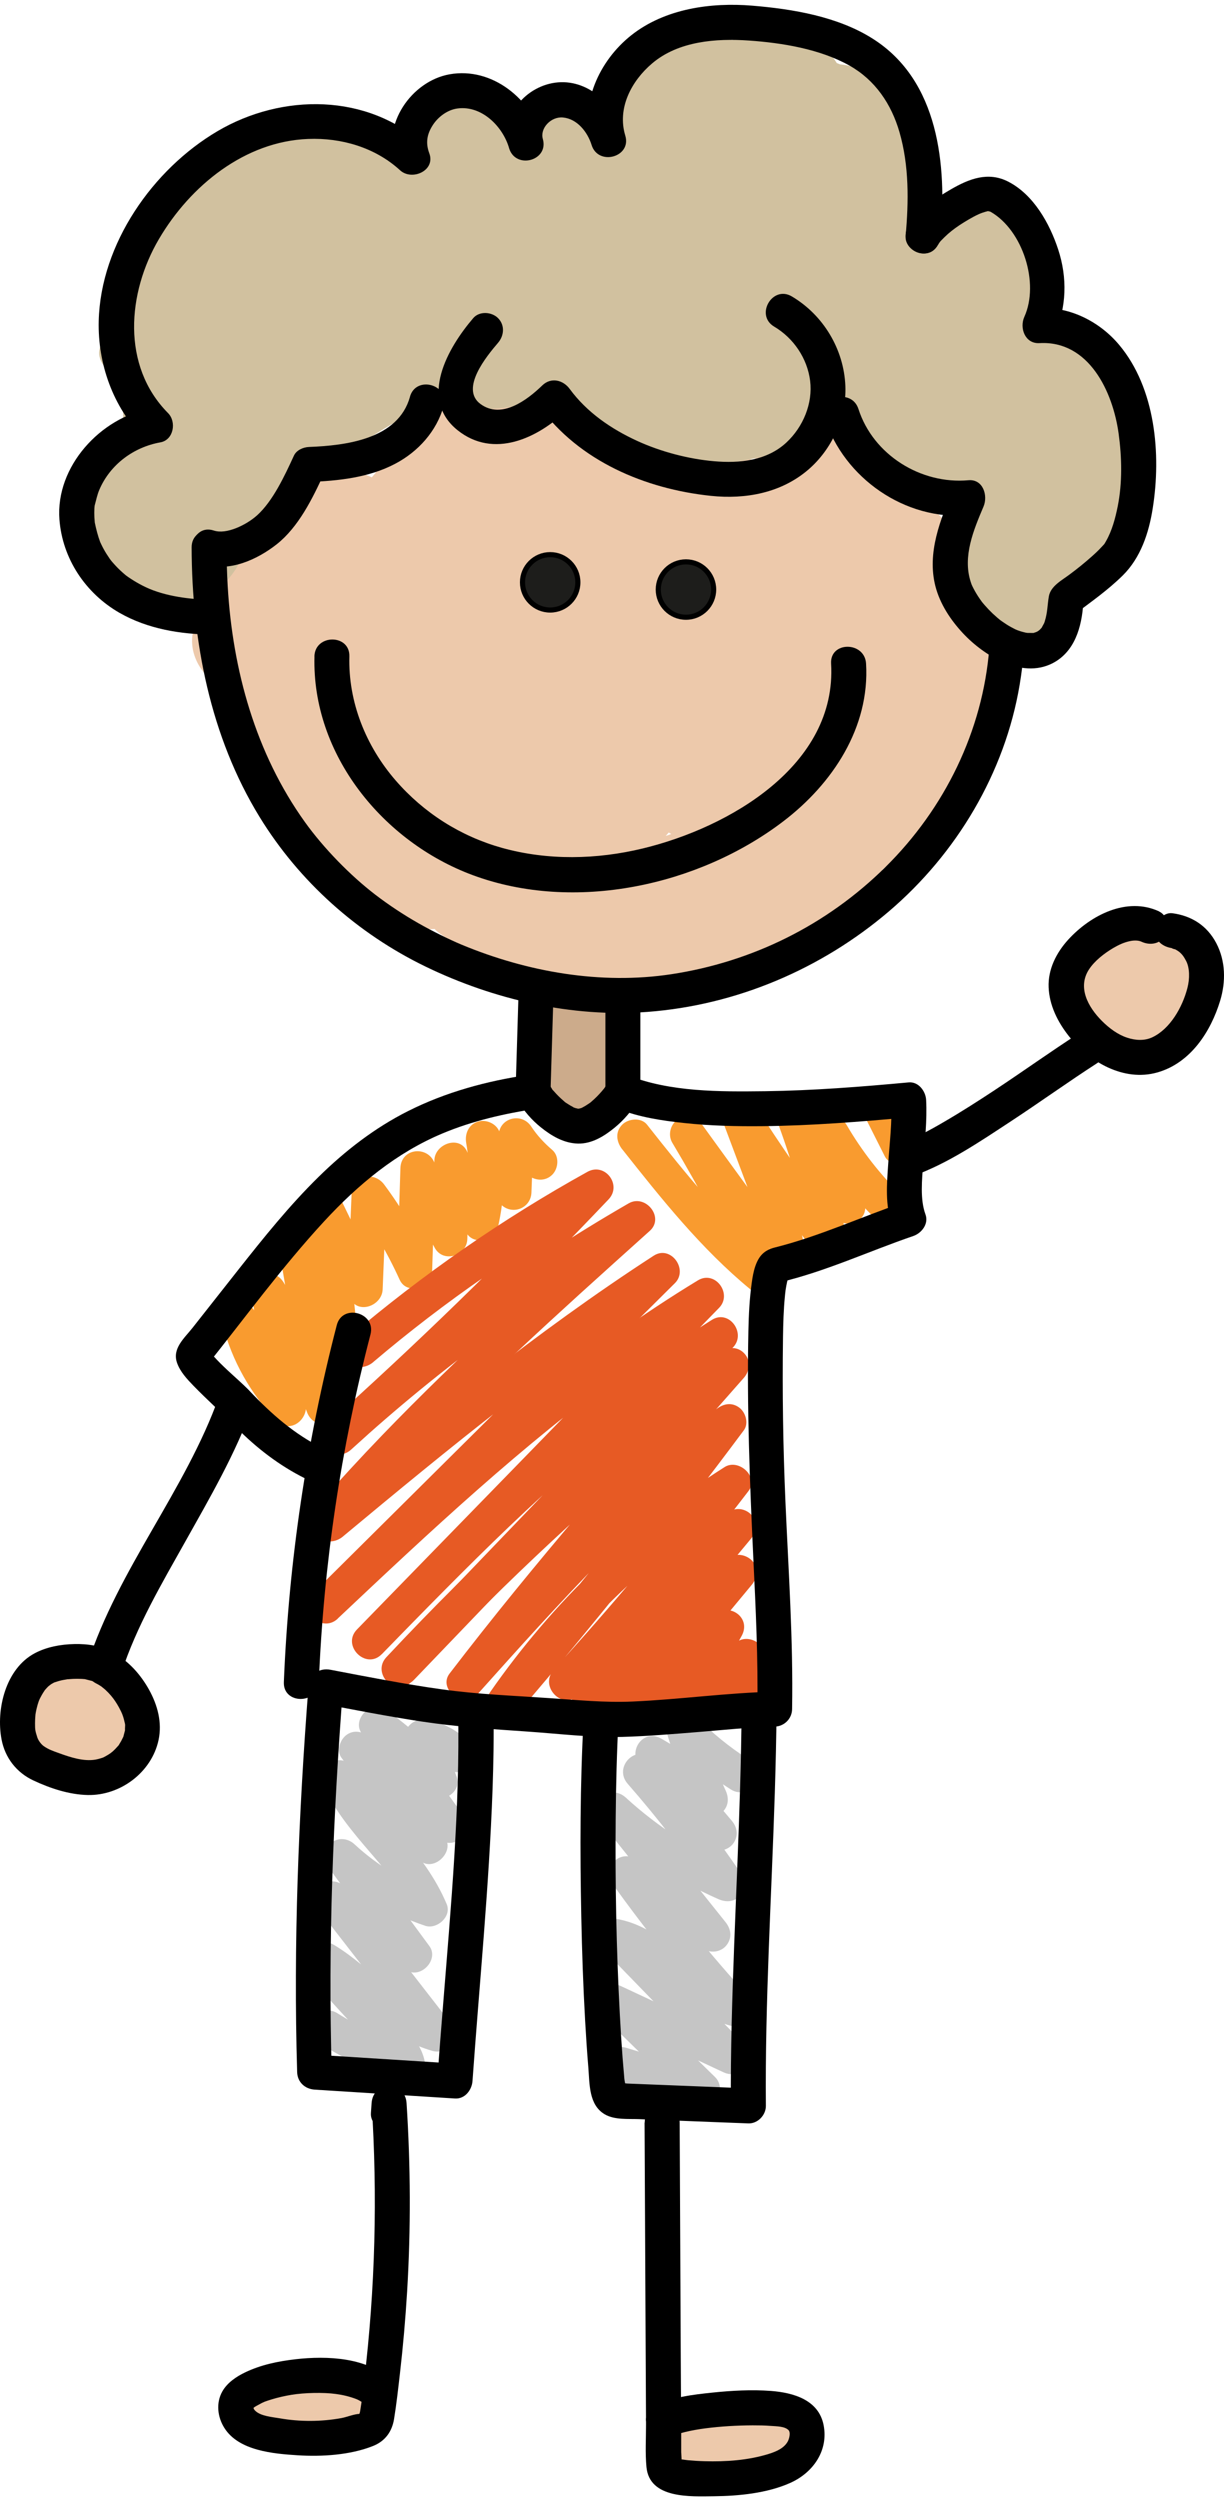
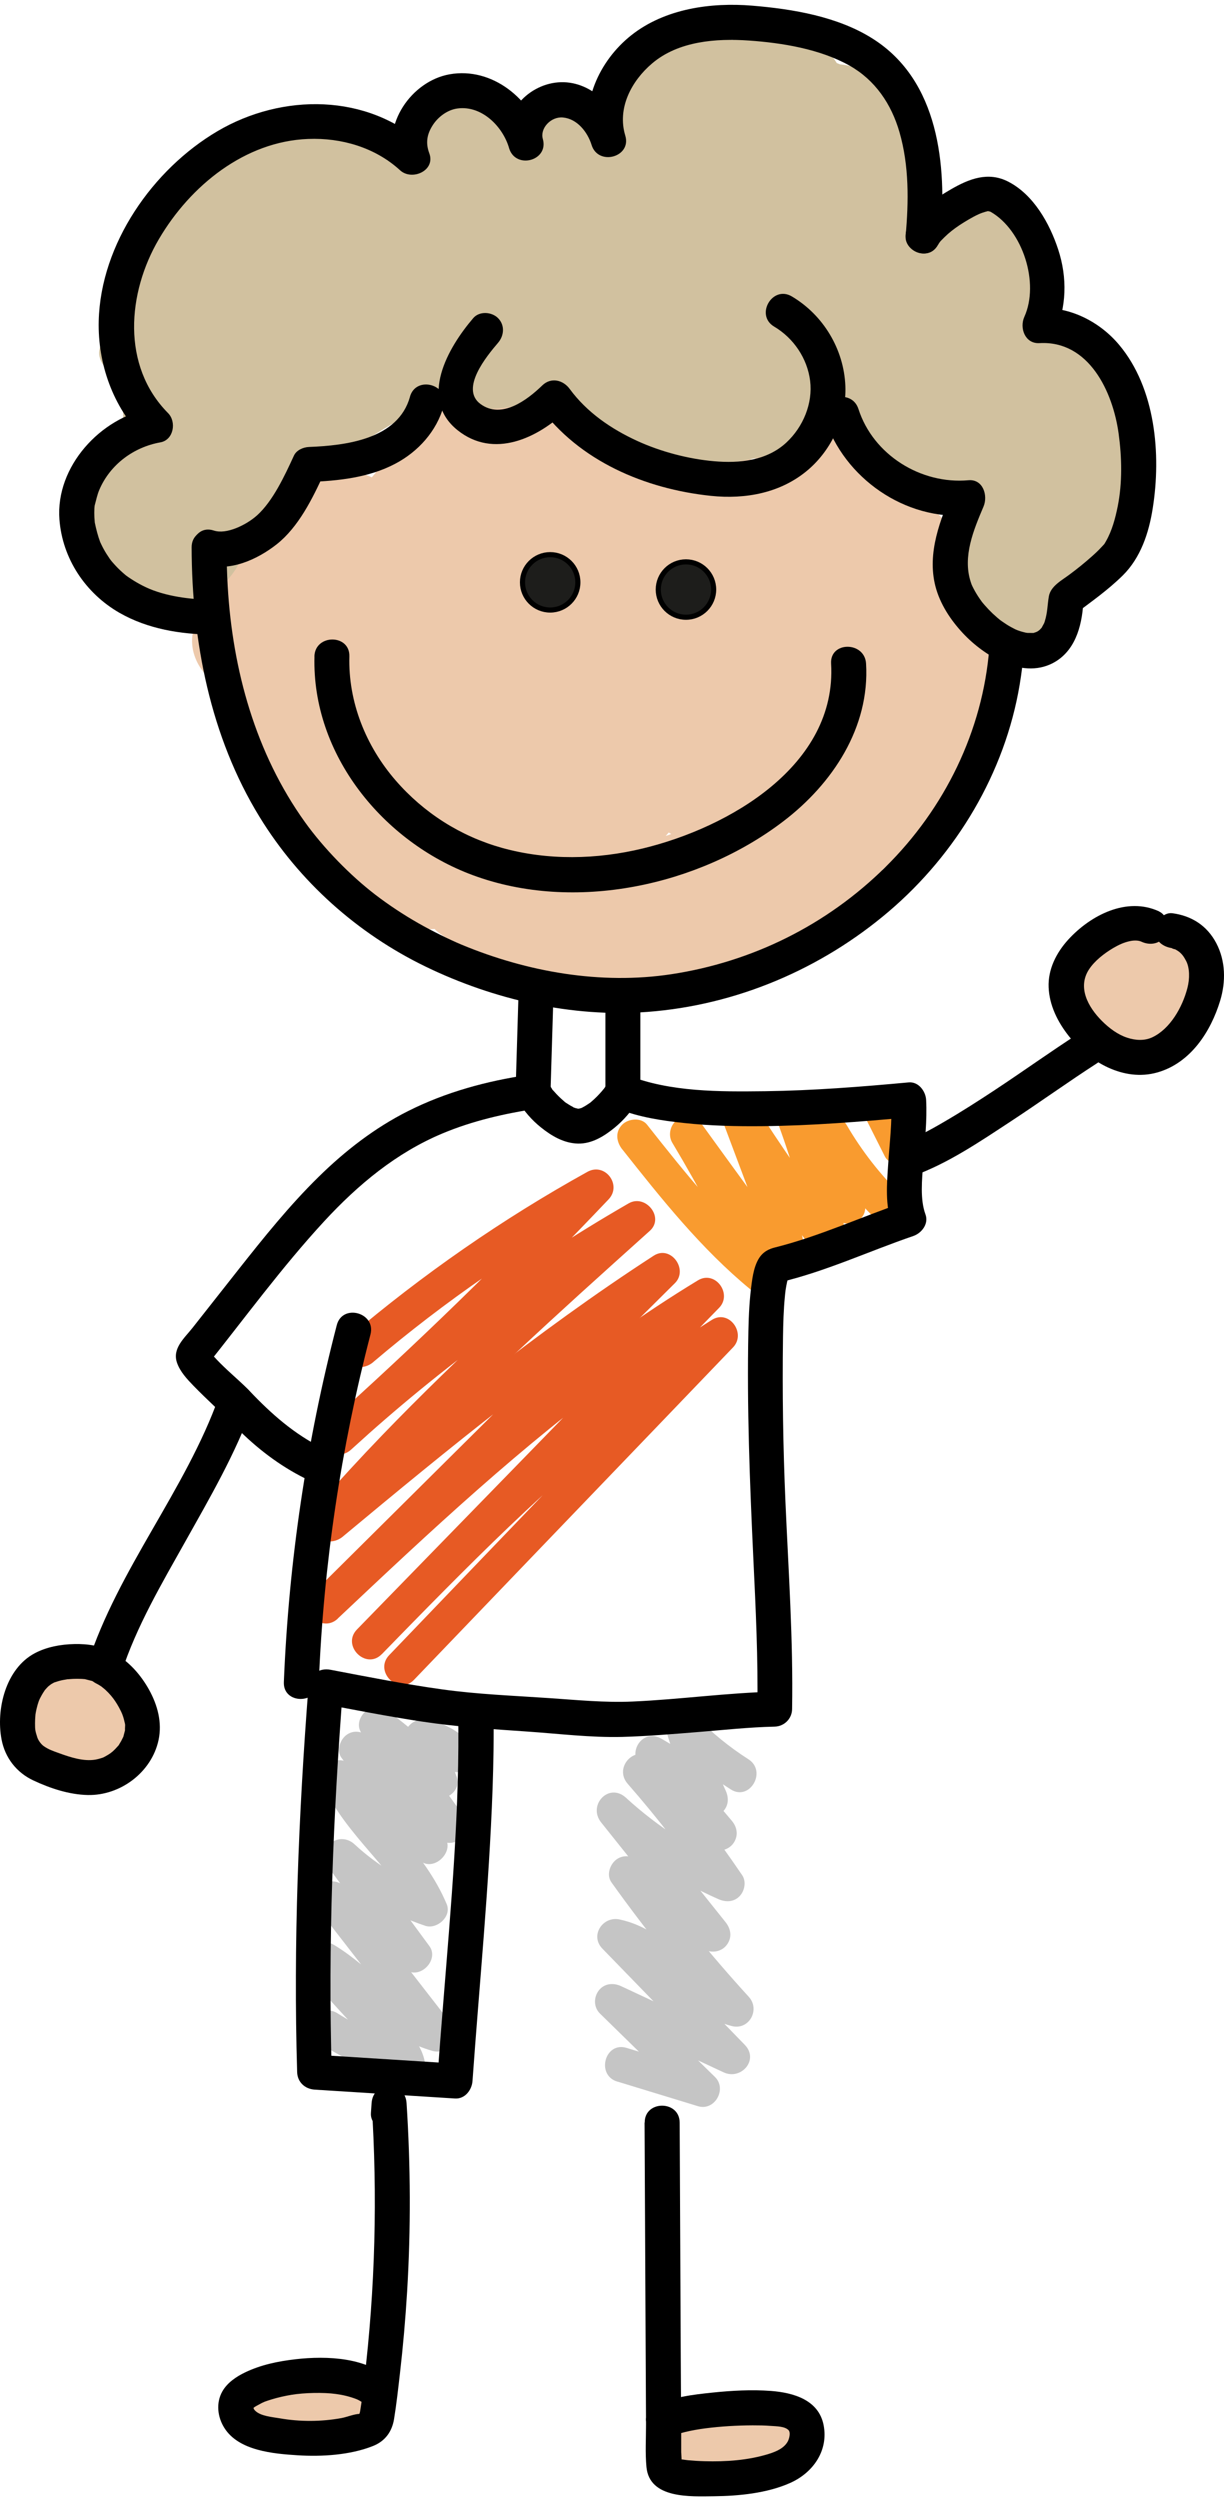
<svg xmlns="http://www.w3.org/2000/svg" width="239" height="488" viewBox="0 0 239 488" fill="none">
  <path d="M61.856 385.608C69.651 390.317 75.399 397.839 84.478 400.378C85.938 400.788 87.577 400.105 88.327 398.808C89.16 397.388 88.737 395.887 87.795 394.672C80.942 385.854 74.102 377.035 67.249 368.217L62.416 373.049C67.672 377.895 73.105 382.605 80 384.925C82.675 385.826 85.624 382.318 83.85 379.915C79.139 373.513 74.43 367.097 69.719 360.695L64.354 364.831C69.747 369.841 76.054 373.595 83.03 375.943C85.31 376.707 88.232 374.141 87.235 371.739C85.051 366.538 81.747 362.224 78.102 357.951C74.716 353.979 71.317 350.088 69.105 345.324L64.436 349.993C70.347 354.443 76.259 358.907 82.184 363.357C84.86 365.377 88.86 361.364 86.853 358.688C82.102 352.368 77.337 346.034 72.587 339.714L67.221 343.85C73.242 348.832 79.262 353.801 85.283 358.784C86.594 359.862 88.355 360.176 89.761 359.057C90.99 358.074 91.645 356.054 90.635 354.648C85.925 348.068 81.215 341.488 76.505 334.909L71.836 339.577C76.095 342.662 79.972 346.239 83.467 350.157C85.665 352.627 90.362 350.034 89.174 346.839C88.082 343.904 86.99 340.97 85.884 338.048L81.679 342.253C83.713 342.69 85.419 343.522 86.921 344.969C90.075 348.027 94.908 343.208 91.754 340.137C89.447 337.912 86.648 336.342 83.495 335.659C81.174 335.154 78.32 337.256 79.29 339.864C80.382 342.799 81.474 345.734 82.58 348.655L88.287 345.338C84.382 340.97 80.013 337.12 75.276 333.694C72.546 331.728 68.655 335.632 70.607 338.362C75.317 344.942 80.027 351.522 84.737 358.101L90.102 353.965C84.082 348.983 78.061 344.014 72.04 339.031C70.73 337.953 68.969 337.639 67.562 338.758C66.361 339.714 65.651 341.789 66.689 343.167C71.44 349.488 76.204 355.822 80.955 362.142L85.624 357.473C79.713 353.023 73.802 348.559 67.876 344.109C66.689 343.208 64.723 343.659 63.74 344.642C62.607 345.775 62.566 347.385 63.208 348.778C65.433 353.556 68.846 357.624 72.259 361.596C75.399 365.268 78.757 369.049 80.655 373.568L84.86 369.363C79.03 367.398 73.706 364.19 69.187 359.999C67.945 358.852 66.061 358.661 64.709 359.726C63.494 360.695 62.812 362.743 63.836 364.135C68.546 370.537 73.255 376.953 77.965 383.355L81.815 378.346C76.109 376.434 71.59 372.23 67.249 368.23C65.897 366.988 63.767 366.892 62.416 368.23C60.982 369.664 61.282 371.602 62.416 373.063C69.269 381.881 76.109 390.7 82.962 399.518L86.28 393.812C78.006 391.491 72.45 384.038 65.296 379.724C61.528 377.445 58.088 383.355 61.856 385.621V385.608Z" fill="#C5C5C5" />
  <path d="M62.307 398.836C67.495 402.071 73.037 404.705 78.785 406.78C80.751 407.49 83.304 405.606 83.099 403.49C82.662 398.931 79.263 395.942 76.164 392.938C72.628 389.512 69.392 385.703 66.047 382.086C64.832 380.775 62.43 380.762 61.215 382.086C59.931 383.492 59.918 385.512 61.215 386.918C64.409 390.358 67.508 393.921 70.826 397.266C72.013 398.467 73.297 399.586 74.457 400.829C74.771 401.17 75.072 401.525 75.372 401.88C75.085 401.525 75.208 401.661 75.413 401.948C75.536 402.125 75.659 402.316 75.781 402.494C75.877 402.644 75.959 402.794 76.041 402.944C76.082 403.013 76.328 403.695 76.191 403.217C76.055 402.74 76.232 403.395 76.259 403.49C76.328 403.723 76.382 404.446 76.3 403.504L80.614 400.214C79.304 399.736 77.993 399.245 76.71 398.699C77.229 398.917 76.341 398.535 76.246 398.494C75.932 398.358 75.604 398.208 75.29 398.071C74.607 397.757 73.925 397.429 73.242 397.102C70.676 395.846 68.191 394.467 65.775 392.952C64.259 392.01 61.952 392.583 61.105 394.181C60.259 395.778 60.709 397.839 62.334 398.849L62.307 398.836Z" fill="#C5C5C5" />
  <path d="M120.56 406.357C125.802 407.954 131.045 409.565 136.287 411.162C139.564 412.159 142.008 407.804 139.605 405.456C133.748 399.723 127.891 393.989 122.021 388.256L117.884 393.621C125.693 397.266 133.489 400.91 141.298 404.555C144.683 406.139 148.274 402.125 145.434 399.19C137.789 391.314 130.13 383.437 122.485 375.561L119.167 381.267C123.577 382.168 126.936 385.144 130.28 387.956C134.076 391.15 138.007 394.276 142.895 395.518C146.267 396.378 148.492 392.31 146.212 389.812C138.745 381.635 131.755 373.035 125.325 364.012L119.959 368.148C125.352 372.899 131.222 377.076 137.502 380.543C138.977 381.362 140.888 381.035 141.912 379.67C143.004 378.209 142.745 376.557 141.639 375.192C135.168 367.097 128.71 359.016 122.239 350.921L117.406 355.753C124.178 361.937 131.864 367.029 140.246 370.728C141.653 371.356 143.223 371.356 144.383 370.196C145.407 369.172 145.762 367.302 144.915 366.06C139.564 358.156 133.707 350.58 127.413 343.399L122.58 348.232C127.536 352.941 132.956 357.146 138.745 360.777C140.178 361.678 142.171 361.214 143.154 359.903C144.219 358.47 144.014 356.75 142.881 355.426C138.513 350.266 134.158 345.106 129.789 339.932L125.652 345.297C129.652 347.549 133.202 350.334 136.342 353.678C137.489 354.907 139.536 354.962 140.82 353.951C142.226 352.832 142.431 351.139 141.694 349.542C139.769 345.365 138.171 341.065 136.847 336.669L131.14 339.987C134.608 343.536 138.499 346.662 142.69 349.324C146.403 351.685 149.83 345.788 146.13 343.427C142.431 341.065 139.045 338.308 135.96 335.154C133.611 332.752 129.27 335.195 130.253 338.471C131.755 343.44 133.625 348.273 135.796 352.969L141.161 348.832C137.652 345.092 133.557 341.898 129.079 339.386C125.57 337.407 122.499 341.857 124.942 344.751C129.311 349.911 133.666 355.071 138.035 360.244L142.171 354.88C136.861 351.549 131.946 347.727 127.4 343.399C124.191 340.342 119.7 344.942 122.567 348.232C128.478 354.989 133.966 362.087 139.004 369.513L143.673 364.845C135.809 361.377 128.56 356.736 122.212 350.935C118.894 347.904 114.69 352.382 117.379 355.767C123.85 363.862 130.308 371.943 136.779 380.038L140.915 374.673C135.127 371.465 129.721 367.712 124.751 363.343C123.482 362.224 121.652 361.978 120.273 363.07C119.045 364.053 118.389 366.073 119.4 367.479C126.171 376.967 133.502 386.045 141.352 394.658L144.67 388.952C140.328 387.846 136.984 384.748 133.625 381.936C129.857 378.782 125.857 375.711 120.942 374.701C117.679 374.032 115.14 377.854 117.625 380.407C125.27 388.283 132.929 396.16 140.574 404.036L144.711 398.672C136.902 395.027 129.106 391.382 121.297 387.737C119.754 387.014 117.966 387.178 116.888 388.611C115.891 389.949 115.918 391.873 117.161 393.088C123.017 398.822 128.874 404.555 134.745 410.288L138.062 404.582C132.82 402.985 127.577 401.375 122.335 399.777C118.13 398.494 116.328 405.074 120.519 406.357H120.56Z" fill="#C5C5C5" />
-   <path d="M43.481 258.614C45.311 265.671 48.942 272.101 53.993 277.356C56.533 280.005 60.246 277.179 59.7 274.039C58.376 266.422 57.051 258.805 55.741 251.174L49.502 253.809C53.72 260.689 57.215 267.965 59.905 275.568C61.379 279.745 67.222 278.066 66.485 273.753C64.546 262.409 62.608 251.078 60.669 239.735L54.089 241.55C56.601 249.659 59.837 257.535 63.741 265.084C65.229 267.978 70.458 266.763 70.103 263.364C69.174 254.396 68.233 245.427 67.304 236.458L60.942 238.178C63.413 243.27 65.884 248.376 68.355 253.467C69.925 256.689 74.581 254.887 74.717 251.747C74.977 245.495 75.236 239.23 75.482 232.977L69.12 234.697C72.615 239.407 75.591 244.458 78.021 249.795C79.509 253.058 84.287 251.188 84.383 248.075C84.588 241.4 84.806 234.725 85.011 228.049L78.308 228.95C80.11 234.001 82.294 238.902 84.888 243.598C86.567 246.642 91.154 245.168 91.25 241.878C91.387 236.745 91.523 231.626 91.66 226.493L85.298 228.213C87.195 232.295 89.079 236.377 90.977 240.472C92.219 243.147 96.588 242.383 97.216 239.653C98.609 233.578 98.704 227.449 97.626 221.32L91.045 223.135C92.015 227.776 94.458 232.036 97.94 235.243C100.138 237.264 103.646 235.83 103.769 232.827C103.906 229.101 104.056 225.36 104.192 221.634L97.83 223.354C99.291 225.565 100.984 227.585 103.005 229.319C104.397 230.52 106.459 230.698 107.837 229.319C109.066 228.09 109.244 225.702 107.837 224.487C106.254 223.135 104.875 221.647 103.728 219.914C101.871 217.088 97.503 218.18 97.366 221.634C97.23 225.36 97.08 229.101 96.943 232.827L102.773 230.411C100.069 227.927 98.376 224.896 97.626 221.32C97.243 219.518 95.127 218.467 93.421 218.931C91.51 219.463 90.718 221.306 91.032 223.135C91.892 228.009 91.728 233.018 90.622 237.837L96.861 237.018C94.963 232.937 93.079 228.855 91.182 224.76C89.68 221.524 84.902 223.34 84.82 226.48C84.683 231.612 84.547 236.731 84.41 241.864L90.772 240.144C88.465 235.967 86.486 231.64 84.888 227.135C83.618 223.572 78.308 224.063 78.185 228.036C77.98 234.711 77.762 241.386 77.557 248.062L83.919 246.342C81.489 241.004 78.513 235.953 75.018 231.244C73.052 228.596 68.806 229.374 68.656 232.964C68.396 239.216 68.137 245.482 67.891 251.734L74.253 250.014C71.782 244.922 69.311 239.817 66.84 234.725C65.407 231.763 60.137 233.1 60.478 236.445C61.407 245.413 62.349 254.382 63.277 263.351L69.639 261.631C66.007 254.6 63.017 247.297 60.669 239.735C59.345 235.476 53.352 237.277 54.089 241.55C56.028 252.894 57.966 264.224 59.905 275.568L66.485 273.753C63.605 265.589 59.905 257.74 55.386 250.355C53.27 246.901 48.505 249.277 49.147 252.99C50.471 260.607 51.795 268.224 53.106 275.855L58.813 272.538C54.567 268.115 51.604 262.75 50.062 256.812C48.956 252.566 42.375 254.368 43.481 258.627V258.614Z" fill="#F99B2F" />
  <path d="M121.503 224.364C129.162 234.042 136.902 243.775 146.473 251.665C149.503 254.164 153.476 251.119 151.838 247.529C147.469 237.96 142.582 228.65 137.175 219.641L131.278 223.081C137.244 231.339 143.251 239.557 149.299 247.761C150.418 249.29 152.193 249.945 153.968 248.99C159.661 245.905 155.729 238.451 154.118 234.151C151.811 228.009 149.503 221.852 147.196 215.709L140.957 218.344C146.664 227.271 152.698 235.981 159.074 244.444C161.367 247.502 166.091 245.782 165.313 241.81C163.729 233.674 161.504 225.688 158.65 217.907L152.411 220.542C155.797 226.111 159.196 231.681 162.582 237.25C164.261 240.008 169.135 239.025 168.944 235.53C168.657 230.343 167.62 225.265 165.668 220.446L159.428 223.081C162.664 228.636 166.637 233.742 171.238 238.233C174.378 241.305 179.21 236.486 176.07 233.401C171.866 229.292 168.289 224.705 165.326 219.627C164.48 218.166 162.596 217.552 161.067 218.235C159.661 218.849 158.446 220.664 159.087 222.262C160.807 226.521 161.872 230.944 162.118 235.53L168.48 233.81C165.094 228.241 161.695 222.671 158.309 217.102C156.37 213.935 150.691 215.969 152.07 219.736C154.923 227.517 157.149 235.503 158.732 243.639L164.971 241.004C158.596 232.541 152.561 223.831 146.855 214.904C145.94 213.484 144.179 212.815 142.595 213.511C141.162 214.139 140.015 215.928 140.616 217.538C142.527 222.63 144.438 227.722 146.35 232.8C147.305 235.339 148.261 237.892 149.217 240.431C149.544 241.291 149.94 242.165 150.104 243.093C150.104 243.161 150.227 243.652 150.172 243.557C150.432 244.048 149.804 243.502 150.527 243.106L155.196 244.335C149.148 236.144 143.141 227.913 137.175 219.654C136.097 218.166 134.199 217.429 132.506 218.426C130.923 219.354 130.336 221.511 131.278 223.094C136.684 232.117 141.585 241.414 145.94 250.983L151.305 246.847C141.735 238.957 133.995 229.237 126.336 219.545C125.189 218.098 122.704 218.344 121.503 219.545C120.069 220.978 120.356 222.917 121.503 224.377V224.364Z" fill="#F99B2F" />
  <path d="M168.903 218.057C170.2 220.623 171.483 223.19 172.78 225.756C173.149 226.493 174.05 227.108 174.814 227.326C175.634 227.544 176.726 227.449 177.449 226.985C178.173 226.521 178.814 225.811 179.019 224.951C179.224 224.022 179.101 223.176 178.678 222.316C177.381 219.75 176.098 217.183 174.801 214.617C174.432 213.88 173.531 213.266 172.767 213.047C171.947 212.829 170.855 212.924 170.132 213.388C169.408 213.853 168.766 214.562 168.562 215.422C168.357 216.351 168.48 217.197 168.903 218.057Z" fill="#F99B2F" />
-   <path d="M80.247 328.274C95.865 311.633 112.452 295.921 129.941 281.274C134.965 277.07 140.057 272.947 145.217 268.92L140.385 264.088C122.364 284.537 104.37 305.04 87.783 326.704C85.435 329.775 90.582 333.707 93.148 330.84C109.271 312.835 125.531 294.747 144.685 279.868L139.32 275.732C125.586 294.16 111.196 312.111 96.234 329.571L101.599 333.707C113.094 317.176 127.906 303.033 144.903 292.249L140.234 287.581C130.091 300.836 119.347 313.627 108.097 325.967L112.93 330.799C122.923 319.81 133.081 308.658 145.914 300.918L141.777 295.553C131.429 308.016 121.067 320.479 110.718 332.929C109.544 334.348 109.326 336.369 110.718 337.761C111.961 339.003 114.323 339.154 115.551 337.761C124.63 327.359 134.855 317.967 146.091 309.913L141.955 304.549C134.282 313.79 126.623 323.032 118.951 332.287C116.138 335.673 120.384 339.945 123.784 337.12C130.623 331.414 137.463 325.708 144.303 320.015L138.937 315.879C135.77 321.721 131.866 327.018 127.142 331.687C124.452 334.348 127.975 339.222 131.279 337.051C136.698 333.475 142.118 329.885 147.525 326.308L142.856 321.64C141.217 325.38 138.951 328.588 135.934 331.345C134.692 332.478 134.664 334.553 135.661 335.823C136.794 337.242 138.473 337.42 140.071 336.696C143.825 335.004 147.402 332.956 150.774 330.581C152.276 329.516 152.985 327.605 152.003 325.912C151.129 324.424 148.849 323.619 147.333 324.684C143.961 327.059 140.398 329.107 136.63 330.799L140.767 336.164C144.166 333.065 146.91 329.284 148.753 325.08C149.368 323.66 149.381 322.104 148.221 320.943C147.197 319.92 145.34 319.578 144.084 320.411C138.664 323.987 133.244 327.578 127.838 331.154L131.975 336.519C137.081 331.455 141.422 325.639 144.835 319.319C146.746 315.783 142.391 312.739 139.47 315.183C132.63 320.889 125.79 326.595 118.951 332.287L123.784 337.12C131.456 327.878 139.115 318.636 146.787 309.381C147.866 308.071 148.18 306.31 147.06 304.904C146.078 303.675 144.057 303.02 142.651 304.03C130.937 312.412 120.207 322.09 110.732 332.942L115.565 337.775C125.913 325.312 136.275 312.848 146.624 300.399C147.702 299.088 148.016 297.327 146.897 295.921C145.859 294.625 143.975 294.147 142.487 295.048C129.149 303.088 118.514 314.568 108.124 325.994C105.176 329.243 109.981 334.075 112.957 330.827C124.603 318.063 135.661 304.781 146.159 291.062C148.275 288.291 144.221 284.659 141.49 286.393C123.47 297.819 107.92 312.78 95.728 330.294C93.53 333.448 98.568 337.379 101.094 334.43C116.439 316.534 131.156 298.119 145.245 279.213C146.241 277.861 145.6 275.732 144.371 274.803C142.897 273.698 141.272 273.998 139.893 275.076C120.739 289.956 104.479 308.043 88.356 326.049L93.722 330.185C109.954 308.999 127.62 288.973 145.258 268.961C146.473 267.582 146.624 265.494 145.258 264.128C143.825 262.695 141.886 262.995 140.426 264.128C122.446 278.175 105.312 293.3 89.134 309.395C84.493 314.009 79.933 318.718 75.455 323.496C72.451 326.69 77.271 331.536 80.288 328.328L80.247 328.274Z" fill="#E75A24" />
  <path d="M65.939 315.975C83.932 299.007 102.035 282.011 122.131 267.514C127.838 263.392 133.695 259.487 139.715 255.829L135.579 250.464C118.513 267.978 101.462 285.492 84.397 303.006C79.496 308.03 74.608 313.067 69.707 318.091C66.635 321.244 71.454 326.063 74.54 322.923C90.895 306.187 107.319 289.274 125.954 275.036C131.278 270.968 136.766 267.132 142.446 263.555L138.309 258.191C122.186 274.995 106.063 291.799 89.926 308.59C85.284 313.422 80.642 318.254 76.001 323.1C72.956 326.267 77.775 331.1 80.833 327.933C96.957 311.129 113.08 294.324 129.217 277.534C133.858 272.701 138.5 267.869 143.142 263.023C145.763 260.293 142.377 255.542 139.005 257.658C118.704 270.422 100.929 286.68 84.014 303.58C79.209 308.385 74.458 313.245 69.707 318.104L74.54 322.937C91.605 305.423 108.656 287.909 125.722 270.394C130.623 265.371 135.51 260.334 140.411 255.31C143.074 252.58 139.647 247.898 136.275 249.945C114.677 263.064 95.318 279.472 76.765 296.536C71.509 301.368 66.308 306.255 61.12 311.156C57.911 314.173 62.744 318.992 65.953 315.988L65.939 315.975Z" fill="#E75A24" />
  <path d="M66.976 299.935C87.645 282.735 108.492 265.671 131.087 251.024L126.95 245.659C109.885 262.614 92.806 279.568 75.741 296.509C70.908 301.3 66.075 306.105 61.242 310.897C58.116 313.995 62.949 318.828 66.075 315.729C83.14 298.775 100.219 281.82 117.284 264.88C122.117 260.088 126.95 255.283 131.783 250.492C134.472 247.816 130.964 242.984 127.646 245.127C104.574 260.074 83.263 277.534 62.157 295.103C60.737 296.277 60.942 298.706 62.157 299.935C63.563 301.341 65.556 301.123 66.99 299.935H66.976Z" fill="#E75A24" />
  <path d="M72.874 265.903C86.881 254 102.062 243.557 118.144 234.656L114.008 229.292C97.912 246.26 81.133 262.572 63.7 278.175L68.532 283.008C86.157 266.886 105.502 252.757 126.199 240.813L122.062 235.448C105.898 249.973 89.721 264.511 74.635 280.168C70.348 284.619 66.157 289.164 62.075 293.806C60.86 295.184 60.71 297.273 62.075 298.638C63.317 299.88 65.679 300.03 66.908 298.638C81.256 282.298 97.038 267.309 113.12 252.689C117.694 248.539 122.295 244.403 126.882 240.281C129.803 237.66 126.049 233.018 122.745 234.916C101.571 247.133 81.734 261.671 63.7 278.175C60.45 281.151 65.269 285.929 68.532 283.008C85.953 267.405 102.731 251.092 118.841 234.124C121.503 231.312 118.131 226.862 114.704 228.759C98.117 237.946 82.499 248.799 68.055 261.071C66.648 262.258 66.826 264.675 68.055 265.903C69.447 267.296 71.468 267.104 72.887 265.903H72.874Z" fill="#E75A24" />
-   <path d="M104.875 197.99C104.875 203.123 104.875 208.27 104.875 213.402C104.875 222.18 118.527 222.207 118.527 213.402C118.527 208.27 118.527 203.123 118.527 197.99C118.527 189.213 104.875 189.186 104.875 197.99Z" fill="#CCAB8B" />
  <path d="M16.669 103.663C21.638 108.113 27.167 110.993 33.747 112.181C37.802 112.918 40.505 108.523 37.734 105.342C33.925 100.946 31.399 96.21 29.788 90.64L23.768 95.268C30.362 99.213 36.942 103.158 43.536 107.117C46.976 109.178 51.359 105.001 49.133 101.52C41.788 89.998 34.457 78.463 27.112 66.942L20.682 71.911C32.054 81.057 43.413 90.203 54.785 99.349C58.239 102.12 63.673 98.694 61.215 94.38C52.628 79.269 44.055 64.171 35.468 49.059L29.037 54.028C40.655 65.85 52.287 77.672 63.905 89.48C67.673 93.316 72.97 87.691 69.694 83.692C59.318 70.996 49.011 58.001 44.642 41.906L37.802 45.892C49.707 56.786 61.011 68.266 71.714 80.334C74.881 83.91 80.315 79.351 78.144 75.365C71.168 62.56 64.096 49.469 62.199 34.794L55.209 37.688C67.4 52.213 79.578 66.737 91.769 81.275C94.431 84.442 99.783 81.057 98.609 77.29C93.394 60.567 88.192 43.845 82.977 27.123L76.137 31.109C87.796 44.951 98.172 59.707 107.305 75.324C109.64 79.31 116.056 76.689 114.787 72.17C110.295 56.131 105.79 40.077 101.298 24.038L93.817 27.191C106.759 47.23 119.701 67.27 132.644 87.309C135.033 91.009 141.804 88.729 140.125 84.156C132.93 64.471 125.736 44.8 118.555 25.116L111.073 28.269C123.661 48.227 136.248 68.184 148.835 88.142C151.224 91.923 157.805 89.562 156.316 84.989C149.258 63.27 142.214 41.538 135.156 19.819L127.674 22.973C141.285 44.76 154.897 66.546 168.508 88.333C170.856 92.101 177.641 89.712 175.989 85.18C167.921 62.942 159.852 40.691 151.784 18.454L144.303 21.608C165.259 49.182 178.924 81.043 192.317 112.727C194.106 116.973 201.355 113.942 199.799 109.574C190.392 83.077 180.986 56.581 171.593 30.099L164.112 33.252C179.58 59.38 193.355 86.436 205.355 114.324C207.321 118.87 213.587 115.389 212.836 111.171C208.768 88.115 199.976 66.478 191.034 44.964L183.553 48.118C194.693 63.652 204.154 80.279 211.58 97.902C213.56 102.598 221.192 100.864 219.485 95.718C216.099 85.562 212.727 75.392 209.341 65.236L203.321 69.863C206.829 72.334 209.055 75.556 210.297 79.637C211.84 84.661 219.744 82.518 218.202 77.453C216.29 71.201 212.795 66.533 207.457 62.779C204.55 60.745 200.358 64.13 201.437 67.406C204.823 77.562 208.195 87.732 211.58 97.889L219.485 95.704C211.758 77.399 202.215 60.117 190.624 43.968C188.153 40.528 181.218 42.493 183.143 47.121C192.085 68.635 200.891 90.271 204.945 113.328L212.427 110.174C200.427 82.286 186.652 55.23 171.184 29.102C168.89 25.239 162.105 27.764 163.702 32.255C173.109 58.752 182.515 85.248 191.908 111.731L199.389 108.577C185.996 76.88 172.33 45.019 151.374 17.458C148.835 14.127 142.159 15.833 143.893 20.611C151.961 42.848 160.03 65.099 168.098 87.337L175.58 84.183C161.968 62.396 148.357 40.61 134.746 18.823C132.371 15.014 125.777 17.403 127.265 21.976C134.323 43.695 141.367 65.427 148.426 87.145L155.907 83.992C143.32 64.034 130.732 44.077 118.145 24.119C115.783 20.379 108.998 22.727 110.664 27.273C117.858 46.957 125.053 66.628 132.234 86.313L139.715 83.159C126.773 63.12 113.831 43.08 100.889 23.041C98.431 19.232 92.11 21.58 93.407 26.194C97.899 42.234 102.404 58.288 106.896 74.327L114.377 71.174C104.875 54.957 94.022 39.668 81.926 25.307C79.264 22.14 73.912 25.525 75.086 29.293C80.301 46.015 85.503 62.738 90.718 79.46L97.558 75.474C85.366 60.949 73.189 46.425 60.997 31.887C58.84 29.32 53.557 31.286 54.007 34.781C56.11 51.025 63.318 65.263 71.072 79.474L77.503 74.505C66.799 62.437 55.495 50.957 43.591 40.064C40.628 37.361 35.645 39.982 36.751 44.05C41.502 61.536 52.628 75.665 63.919 89.452L69.707 83.664C58.089 71.843 46.458 60.021 34.84 48.213C31.563 44.882 26.116 49.128 28.409 53.182C36.997 68.293 45.57 83.391 54.157 98.503L60.587 93.534C49.215 84.388 37.857 75.242 26.484 66.096C23.126 63.393 17.351 66.819 20.054 71.065C27.399 82.586 34.73 94.121 42.075 105.642L47.673 100.045C41.079 96.1 34.498 92.155 27.904 88.197C24.86 86.367 20.887 89.398 21.884 92.824C23.89 99.759 27.208 105.697 31.932 111.144L35.918 104.305C30.717 103.363 26.416 101.438 22.457 97.889C18.498 94.339 12.723 100.155 16.669 103.677V103.663Z" fill="#D1C19F" />
  <path d="M53.392 111.089L50.566 113.942L57.801 110.939L61.528 113.86L62.566 121.75C61.692 124.958 59.59 125.177 63.945 122.965C65.774 122.037 67.603 121.109 69.419 120.18C73.078 118.324 76.723 116.481 80.382 114.625C92.15 108.659 81.802 91.063 70.047 96.947C59.139 102.407 49.269 109.601 40.613 118.201C31.179 127.566 45.296 141.367 55.098 132.685C63.057 125.627 69.665 117.246 74.73 107.895C81.037 96.251 64.218 86.531 57.05 97.561C50.265 107.99 44.012 119.361 45.187 132.22C46.129 142.554 58.224 145.871 64.272 137.394C71.167 127.716 75.822 116.686 77.938 105.001C78.853 99.923 76.969 95.008 72.013 92.92C67.726 91.118 61.337 92.456 59.221 97.111C55.357 105.615 51.494 114.119 47.617 122.624C45.487 127.32 45.951 132.507 50.252 135.838C54.006 138.746 60.368 138.937 63.699 135.033C73.119 123.989 82.539 112.945 91.959 101.902C98.935 93.725 89.57 78.463 79.549 85.821C78.716 86.436 77.883 87.05 77.037 87.664C66.661 95.281 76.054 112.604 87.372 105.342C94.02 101.083 99.222 95.95 103.795 89.534L85.078 81.644C84.368 83.815 83.358 85.357 82.02 87.214C78.839 91.596 81.187 98.79 85.692 101.219C94.171 105.792 104.382 105.929 112.314 100.045C122.635 92.387 113.666 75.569 101.98 82.368C96.846 85.357 92.205 89.002 88.136 93.329C79.126 102.926 93.31 117.218 102.621 107.813C104.546 105.861 106.471 103.922 108.396 101.97L95.986 103.567C103.113 108.714 111.877 111.089 120.628 110.311C129.871 109.492 133.612 99.895 127.864 92.838C125.529 89.971 122.43 88.142 118.772 87.596C108.614 86.067 101.911 96.496 108.806 104.714C114.253 111.185 122.84 112.918 130.895 113.601C139.837 114.365 147.018 111.731 152.438 104.564L133.721 102.12C135.263 107.867 140.26 112.058 146.376 112.058C149.325 112.058 152.151 111.075 154.595 109.505C159.196 106.557 156.493 108.277 155.605 107.362C164.861 116.877 178.8 102.653 170.09 92.879L171.469 95.404L151.359 98.121C154.103 107.103 156.493 122.924 169.462 121.163C175.182 120.385 179.333 116.14 179.729 110.406C180.084 105.26 177.367 101.574 174.732 97.397L163.168 112.44C169.462 113.478 170.131 116.863 170.35 122.501C170.65 129.995 175.66 135.142 182.145 138.186L177.435 126.624C175.797 134.227 172.739 141.23 167.428 147.004C161.721 153.216 154.24 157.406 148.315 163.399C140.26 171.549 150.636 185.664 160.725 179.48C162.909 178.142 165.093 176.804 167.278 175.453L154.868 159.372C148.888 164.15 141.284 171.235 133.257 170.484C123.782 169.61 116.792 170.852 112.915 180.585L125.516 173.432C118.048 170.347 109.488 171.494 102.157 168.395C98.648 166.921 96.218 163.822 92.764 162.184C87.699 159.782 83.262 160.491 78.334 162.771H88.669C76.982 154.84 68.778 143.128 64.887 129.613L45.146 135.06C47.589 143.441 51.043 151.468 55.494 158.99C59.112 165.119 66.525 165.187 71.576 161.065C88.86 146.95 98.744 126.078 100.014 103.936C100.546 94.722 88.641 90.913 82.539 96.701C72.191 106.516 63.03 117.368 54.866 129.067C48.013 138.896 62.77 149.189 70.948 141.476C82.375 130.692 94.157 120.317 106.294 110.325L90.211 97.916C84.368 108.441 77.843 118.501 70.593 128.112C63.344 137.722 79.249 149.448 86.675 140.52C94.102 131.593 102.744 122.679 111.823 114.747L95.74 102.339C88.969 115.157 81.269 127.402 72.655 139.073C78.552 142.513 84.436 145.967 90.334 149.407C97.543 139.101 106.539 130.118 116.874 122.952L104.464 106.871C93.447 120.576 82.921 134.65 72.941 149.12C65.419 160.027 83.099 170.129 90.621 159.454C99.454 146.936 109.174 135.183 119.7 124.057L103.618 111.649C93.816 124.89 85.187 138.855 77.747 153.557C72.573 163.781 85.16 174.224 93.829 165.965C109.229 151.291 124.71 136.056 133.953 116.59C139.031 105.902 126.949 96.701 117.871 104.182C106.676 113.41 99.044 126.542 96.601 140.834C95.14 149.366 103.345 157.106 111.645 152.396C126.485 143.974 140.11 133.586 152.192 121.532L134.717 114.297C134.936 121.027 134.554 127.579 133.257 134.2C130.663 147.4 148.028 151.646 152.998 139.647C156.697 130.705 158.568 121.45 159.168 111.799L139.059 114.515C141.161 122.214 144.465 129.408 149.189 135.865C154.458 143.087 164.834 142.117 167.906 133.422C169.94 127.634 169.926 122.283 168.739 116.331L151.619 126.296C155.346 130.432 159.059 134.582 162.786 138.718C170.199 146.963 181.585 137.995 179.906 128.753C179.319 125.532 178.445 122.597 177.189 119.58C172.152 107.54 155.155 111.799 157.448 125.026C158.431 130.678 160.288 135.729 162.718 140.902L166.39 126.897C154.595 133.34 142.595 139.387 130.39 145.025L140.724 162.703C148.219 157.024 155.728 151.332 163.223 145.653L148.178 139.537C149.052 142.308 141.953 151.031 140.287 153.311C137.571 157.038 134.472 161.897 130.007 163.181C119.113 166.307 104.997 160.478 96.123 154.69L98.198 170.771C105.12 163.413 116.86 153.543 127.618 153.134L120.383 150.13C120.028 143.824 119.195 142.063 117.871 144.834C117.379 145.721 116.833 146.581 116.246 147.414C115.372 148.629 114.362 149.735 113.311 150.813C112.041 152.11 108.205 156.273 106.471 156.301L111.645 157.693C114.185 159.181 112.942 158.73 114.185 156.519C115.208 154.69 116.778 153.134 118.376 151.782C119.864 150.526 121.529 149.475 123.277 148.602C123.987 148.192 124.738 147.851 125.516 147.578C128.82 147.073 128.192 146.09 123.659 144.629L122.267 139.455C122.526 142.049 119.045 144.493 116.287 144.261L121.461 145.653C123.154 146.608 120.492 146.049 122.663 145.503H117.215L117.57 145.612L112.505 136.766L112.369 137.899C111.727 143.401 117.529 148.137 122.608 148.137C128.683 148.137 132.205 143.414 132.847 137.899C134.472 124.057 116.301 123.388 108.669 130.146C101.638 136.384 98.908 147.482 103.577 155.932C117.516 181.186 157.476 146.499 137.803 129.804C129.038 122.365 115.727 128.357 107.795 134.214C99.031 140.684 91.303 150.827 92.928 162.334C94.73 175.071 106.157 179.712 116.901 173.678C125.68 168.764 134.813 159.782 138.021 150.021C139.864 144.424 138.827 138.404 133.83 134.828C128.137 130.76 120.874 133.354 114.908 135.592C103.017 140.042 92.437 147.004 83.727 156.273C79.058 161.242 80.177 168.696 85.802 172.354C93.884 177.61 102.976 181.323 112.505 182.852C121.352 184.271 133.311 185.391 141.53 180.913C148.916 176.886 154.663 168.559 159.264 161.788C164.643 153.884 171.032 143.919 167.933 134.077C166.158 128.439 158.431 123.771 152.888 127.961L130.39 145.011C119.946 152.915 128.574 168.313 140.724 162.689C152.875 157.065 164.93 151.004 176.725 144.561C181.886 141.749 182.705 135.442 180.398 130.555C178.746 127.047 177.845 123.375 177.189 119.566L157.448 125.013C158.718 128.03 159.578 130.965 160.165 134.186L177.285 124.221C173.558 120.085 169.844 115.935 166.117 111.799C158.786 103.636 147.168 112.454 148.998 121.764C149.462 124.126 148.943 125.736 148.165 127.975L166.882 125.532C163.141 120.399 160.493 115.198 158.827 109.069C155.701 97.575 139.414 100.51 138.717 111.785C138.24 119.607 136.274 126.965 133.284 134.186L153.025 139.633C154.677 131.251 155.496 122.842 155.223 114.283C154.95 105.724 144.165 100.632 137.748 107.048C126.84 117.942 114.758 127.101 101.352 134.705L116.396 146.267C118.335 134.964 123.55 125.941 132.397 118.652L116.314 106.243C107.768 124.235 93.638 137.913 79.399 151.482L95.481 163.89C102.922 149.189 111.55 135.224 121.352 121.982C128.315 112.577 113.147 101.247 105.27 109.574C93.556 121.955 82.826 135.196 72.996 149.12C78.894 152.56 84.778 156.014 90.675 159.454C99.659 146.417 109.079 133.695 119.004 121.341C122.239 117.314 123.14 112.236 119.809 107.895C116.901 104.127 110.812 102.339 106.594 105.26C93.228 114.543 82.02 125.723 72.709 139.06C69.515 143.633 71.918 150.39 76.382 153.065C81.556 156.164 87.126 153.816 90.389 149.393C99.003 137.722 106.69 125.477 113.475 112.659C119.004 102.189 106.143 92.592 97.392 100.25C88.641 107.908 79.959 116.768 72.245 126.023L88.327 138.432C95.577 128.821 102.102 118.761 107.946 108.236C113.789 97.711 100.601 88.647 91.863 95.827C79.727 105.806 67.958 116.194 56.518 126.979L72.6 139.387C79.767 129.122 87.986 119.785 97.065 111.171L79.59 103.936C78.621 120.945 70.238 135.893 57.16 146.581L73.242 148.656C69.651 142.581 66.934 136.384 64.955 129.613C61.269 116.986 41.555 122.351 45.214 135.06C48.395 146.131 53.706 156.205 61.05 165.078C64.586 169.351 68.573 173.091 72.955 176.49C78.948 181.145 83.099 183.07 90.403 179.698L85.228 181.091C83.877 181.063 86.675 182.742 87.126 183.097C88.491 184.148 89.856 185.104 91.372 185.909C94.375 187.506 97.72 188.544 101.038 189.213C107.509 190.496 113.966 190.633 120.137 193.185C125.639 195.451 130.895 190.646 132.738 186.032C130.594 191.411 126.813 190.319 132.315 191.028C134.24 191.274 136.028 191.329 137.953 191.151C141.967 190.796 145.694 189.486 149.298 187.739C156.588 184.217 163.128 178.879 169.421 173.856C178.568 166.552 166.773 151.782 157.011 157.775C154.827 159.113 152.643 160.45 150.458 161.802L162.868 177.883C169.831 170.839 178.527 165.979 184.794 158.171C191.06 150.362 195.183 141.681 197.258 132.07C198.145 127.948 196.753 122.474 192.548 120.508C187.77 118.269 192.166 119.935 190.828 121.559C191.579 120.631 190.828 117.409 190.732 116.385C190.323 112.509 189.108 108.809 187.114 105.438C183.21 98.831 176.234 93.93 168.67 92.688C160.506 91.336 151.892 99.513 157.107 107.731C158.418 109.792 159.796 111.812 160.861 114.01L159.469 108.837L159.319 110.393L164.384 101.547L162.991 102.257L170.882 101.219L169.298 100.66L175.414 105.369C173.094 102.175 172.329 96.469 171.155 92.66C167.701 81.357 151.81 83.951 151.045 95.377C150.731 100.168 152.52 103.813 155.66 107.335L170.145 92.851C166.472 89.07 161.694 86.886 156.383 86.913C153.708 86.913 151.182 87.514 148.793 88.702C147.346 89.425 144.588 91.787 143.714 91.923H149.161L153.53 96.66C151.032 87.377 139.851 87.569 134.813 94.216C136.165 92.442 131.714 93.247 130.035 93.015C127.332 92.633 125.12 92.36 123.345 90.231L113.379 107.349L113.434 107.321L120.669 89.848C115.058 90.353 110.935 89.193 106.362 85.903C102.744 83.296 96.928 84.497 93.952 87.5C92.027 89.452 90.102 91.391 88.177 93.343L102.662 107.826C105.611 104.687 108.628 102.23 112.355 100.059C108.915 94.162 105.461 88.278 102.02 82.381C100.014 83.869 98.43 84.825 96.068 83.555L99.741 97.561C102.075 94.339 103.631 90.886 104.86 87.104C108.696 75.392 92.491 70.314 86.143 79.214C83.686 82.654 80.614 85.398 77.064 87.678C80.505 93.575 83.959 99.458 87.399 105.356C88.232 104.741 89.065 104.127 89.911 103.513L77.501 87.432C68.081 98.476 58.661 109.519 49.241 120.563L65.323 132.971C69.187 124.467 73.051 115.962 76.928 107.458L58.211 99.568C56.368 109.751 52.613 118.638 46.606 127.074L65.692 132.248C64.846 122.911 69.87 115.457 74.757 107.922L57.078 97.588C52.764 105.56 47.425 112.236 40.64 118.242L55.125 132.726C62.634 125.272 70.948 119.402 80.409 114.679L70.074 97.001C64.231 99.963 58.334 102.844 52.531 105.888C47.535 108.523 43.303 111.676 42.647 117.723C41.992 123.771 46.06 129.163 51.822 130.91C58.511 132.944 63.317 130.227 67.876 125.613C77.16 116.249 62.689 101.752 53.392 111.13V111.089Z" fill="#EDC9AB" />
  <path d="M35.276 52.581C29.774 62.779 25.992 73.563 24.327 85.043L44.436 87.76C44.901 77.467 44.027 67.352 42.184 57.236L22.443 62.683C25.16 71.42 25.446 79.815 23.098 88.674L30.252 81.521C15.603 86.859 9.419 104.892 23.166 115.43C29.31 120.14 37.952 119.607 43.508 114.174C49.897 107.936 49.624 99.431 47.836 91.309L32.791 102.871C39.262 106.68 45.924 104.741 51.276 99.991C56.628 95.24 61.461 91.514 67.795 88.06C73.352 85.043 81.707 78.504 87.359 79.01C90.608 79.296 93.639 80.006 96.956 79.76C100.274 79.515 103.673 78.518 106.922 78.723C112.124 79.05 115.946 85.644 120.929 87.965C127.482 91.022 134.636 91.527 141.722 90.463C148.425 89.453 158.964 87.405 163.824 82.218C166.446 79.433 167.702 74.873 166.664 71.119C165.831 68.13 163.524 66.628 161.94 64.226L163.333 69.399L163.292 67.748L161.9 72.921L157.94 75.324L159.688 75.692C160.725 76.348 162.459 76.198 163.62 76.757C165.681 77.74 165.176 77.576 166.186 79.378C169.34 85.043 171.128 88.961 176.794 92.674C179.183 94.244 184.548 95.773 185.982 98.271C186.774 99.65 186.378 103.622 186.596 105.328C187.142 109.642 188.016 113.792 189.245 117.969C193.081 130.924 210.897 125.245 208.986 112.522C209.15 113.615 213.081 109.26 213.819 108.441C215.962 106.093 217.846 103.636 219.129 100.714C222.051 94.08 221.191 86.722 217.696 80.457C214.624 74.955 209.723 71.529 205.573 66.997C201.423 62.465 201.327 53.974 200.085 48.104C198.474 40.473 188.139 38.344 182.965 43.586C181.914 44.65 179.716 45.756 178.869 46.889C175.743 48.145 177.586 49.756 184.371 51.694C184.125 50.725 183.798 49.783 183.374 48.882C181.818 45.36 178.432 43.763 176.739 40.733L178.132 45.906C177.204 47.49 177.381 46.944 178.664 44.268C179.033 42.862 179.279 41.429 179.388 39.968C179.497 37.729 179.074 35.477 178.391 33.361C177.34 30.085 173.449 25.99 173.313 22.632L157.899 31.477L158.951 32.01L154.241 25.894C155.469 29.02 155.647 32.269 158.418 35.068C161.79 38.467 165.394 38.726 169.9 38.016C176.48 36.992 179.156 28.119 176.016 22.973C170.036 13.171 160.152 9.418 149.067 11.124L154.514 30.863C158.568 29.211 161.626 27.341 163.743 23.355C166.528 18.086 164.48 9.431 157.626 8.312C149.08 6.919 140.916 7.165 132.739 10.25L140.629 28.966C143.51 27.027 145.517 25.034 147.415 22.154C151.797 15.506 145.995 6.838 138.568 6.742C117.148 6.496 111.018 32.392 124.329 46.302C131.141 53.428 140.029 54.11 147.456 47.244C154.172 41.033 156.097 32.31 154.459 23.573C153.108 16.352 142.077 13.281 137.339 19.055C132.015 25.553 127.865 32.365 125.025 40.309C122.718 46.753 119.824 56.417 123.496 62.847C133.216 79.91 154.131 58.219 159.606 48.554C153.708 45.114 147.824 41.661 141.926 38.221C137.681 47.108 134.186 58.042 128.343 65.959L134.459 61.25L133.421 61.495H138.868C133.776 60.622 131.633 52.937 129.762 48.923C128.465 46.138 127.1 43.449 125.325 40.937C124.561 39.845 120.247 33.798 120.015 35.45C121.612 24.256 108.151 17.403 101.298 27.559C100.424 28.843 99.564 30.14 98.69 31.423C96.956 33.293 96.792 33.812 98.185 32.965L106.076 31.928C107.195 32.105 104.356 30.208 103.659 29.512C102.171 27.996 100.929 26.399 99.741 24.638C94.731 17.144 79.208 18.837 80.656 29.812C81.516 36.337 80.806 42.917 76.587 48.254C72.027 54.029 72.969 63.243 81.106 65.372C89.652 67.597 98.171 67.57 106.677 65.168C112.834 63.42 116.397 55.776 112.793 50.124C103.441 35.45 81.761 43.435 69.215 49.251C54.798 55.94 42.812 67.229 34.593 80.743L52.273 91.077C56.054 84.647 59.836 78.231 63.618 71.802C66.758 66.465 70.785 60.717 68.901 54.179C67.14 48.008 60.164 44.186 53.979 45.824C49.952 46.903 46.866 52.063 43.303 48.241L44.901 60.649C48.587 55.762 53.283 49.879 58.648 46.725C59.386 46.288 60.778 45.237 61.72 45.36C60.764 45.237 61.42 45.579 62.061 45.974C64.764 47.667 66.99 50.984 69.734 52.895C79.154 59.489 91.209 44.145 82.144 36.815C79.154 34.399 76.765 33.156 72.901 33.088C59.713 32.829 59.713 53.305 72.901 53.564L74.034 53.592L66.799 50.589L67.672 51.298L80.082 35.218C75.495 32.01 73.16 27.3 67.29 25.662C62.116 24.215 56.805 25.102 51.959 27.218C41.569 31.778 33.87 41.483 27.207 50.302C24.45 53.96 25.965 59.666 28.805 62.711C33.091 67.297 39.03 70.082 45.351 70.259C52.027 70.451 56.191 67.188 61.856 64.526L53.966 65.564L51.768 64.13L48.764 56.895C49.46 55.421 49.392 55.435 48.573 56.936C47.904 58.069 47.235 59.202 46.566 60.335C45.228 62.601 43.89 64.867 42.566 67.133C39.89 71.665 37.228 76.198 34.552 80.73C27.849 92.114 45.392 102.325 52.232 91.063C57.447 82.491 64.478 75.406 73.12 70.273C77.12 67.898 81.256 65.987 85.693 64.608C88.301 63.803 90.99 63.065 93.693 62.642C94.704 62.41 95.741 62.287 96.779 62.274C98.513 62.41 97.939 61.796 95.059 60.431L101.175 45.388C96.082 46.834 91.618 46.93 86.499 45.592L91.017 62.711C98.54 53.209 102.717 42.029 101.093 29.785L82.007 34.958C86.157 41.156 92.424 49.633 100.083 51.585C109.858 54.083 114.404 44.569 118.923 37.88L100.205 29.989C98.731 40.364 103.673 45.005 108.861 53.141C113.68 60.704 115.632 69.386 122.581 75.583C129.53 81.781 139.824 84.566 145.954 76.266C152.084 67.966 155.306 57.387 159.538 48.527C165.135 36.788 148.439 26.563 141.858 38.194C140.493 40.596 139.1 42.712 137.121 44.637C136.247 45.538 135.278 46.357 134.254 47.08C132.179 47.94 131.769 48.322 133.053 48.227L140.288 51.23C141.503 55.626 142.213 56.65 142.432 54.315C142.595 53.264 142.814 52.213 143.073 51.175C143.606 48.978 144.261 46.725 145.107 44.623C146.705 40.651 149.053 36.801 151.77 33.484L134.65 28.966C134.841 29.976 134.349 31.914 133.244 32.242H138.691C140.097 32.651 137.476 30.249 137.175 28.774C136.889 27.409 137.558 27.164 138.513 27.164L129.667 11.752L130.227 11.22C121.202 17.28 126.609 34.262 138.117 29.935C142.705 28.201 147.196 27.205 152.125 27.996L146.008 12.953L149.026 11.056C136.78 16.025 141.339 32.829 154.473 30.795C156.166 30.535 157.531 31.969 158.295 33.225L164.412 18.181L163.347 18.345L173.313 20.98C174.842 25.294 175.21 25.512 174.432 21.635C174.118 20.789 173.777 19.956 173.408 19.123C172.221 16.625 170.664 14.96 168.166 13.704C161.586 10.4 152.411 14.332 152.753 22.55C152.903 26.167 153.667 29.348 155.196 32.624C155.906 34.153 156.739 35.941 157.722 37.32C157.872 37.525 159.538 40.842 159.06 38.617C158.541 36.242 158.036 40.582 157.79 41.688C157.353 43.599 157.394 45.306 157.777 47.19C158.582 51.23 160.684 53.646 163.524 56.445C164.917 57.824 164.22 56.8 164.862 57.824C165.982 59.612 166.364 61.468 167.797 63.106C170.2 65.837 173.872 67.447 177.49 67.611C185.204 67.966 192.194 63.243 197.395 57.974L180.275 53.455C181.682 60.117 182.35 67.707 185.463 73.863C188.371 79.638 193.477 82.886 197.641 87.541C202.324 92.77 199.061 93.684 195.129 98.162C189.955 104.045 188.002 110.12 189.163 117.874L208.904 112.427C205.859 102.148 207.743 90.244 199.115 82.491C195.675 79.406 191.238 78.095 187.688 75.31C184.808 73.058 184.548 69.618 182.569 66.546C177.326 58.424 165.135 54.015 155.729 54.861C150.049 55.38 144.643 59.216 143.114 64.922C141.394 71.365 145.025 74.136 147.879 78.914L146.841 71.024L146.636 72.157L151.346 66.041C146.8 68.963 139.182 71.01 133.762 70.464C129.08 69.986 127.209 67.256 123.878 64.267C119.81 60.608 115.114 58.67 109.707 58.219C104.697 57.81 99.85 59.448 94.881 59.284C89.557 59.107 85.284 56.772 79.796 58.561C74.307 60.349 69.147 63.925 64.096 66.656C59.044 69.386 54.116 71.816 49.406 74.832C46.771 76.525 44.163 78.382 41.801 80.457C40.641 81.439 39.549 82.491 38.539 83.624C36.805 84.989 36.996 85.248 39.098 84.415L44.273 85.808L43.044 85.084C35.044 80.361 26.115 88.128 27.999 96.647C28.354 97.67 28.532 98.721 28.545 99.8C28.559 101.151 28.641 101.015 28.764 99.377L33.938 97.984C36.013 97.752 36.464 101.506 35.044 97.315V102.762C35.685 99.977 39.071 99.923 40.941 97.493C43.713 93.903 44.163 88.47 44.696 84.088C45.802 74.983 44.846 65.877 42.129 57.127C38.17 44.391 20.04 49.728 22.388 62.574C23.904 70.887 24.286 79.214 23.917 87.664C23.412 98.954 42.361 101.929 44.027 90.381C45.433 80.634 48.232 71.502 52.914 62.82C59.167 51.217 41.487 40.869 35.235 52.486L35.276 52.581Z" fill="#D1C19F" />
  <path d="M224.621 180.872C221.29 179.18 217.249 180.872 214.204 183.057C211.46 185.022 208.866 187.63 208.279 190.947C207.637 194.632 209.617 198.305 212.143 201.062C215.283 204.502 219.897 207.178 224.457 206.208C228.471 205.348 231.433 201.895 233.345 198.264C234.915 195.26 236.02 191.848 235.447 188.517C234.874 185.186 232.28 182.033 228.908 181.691" fill="#EDC9AB" />
  <path d="M226.34 177.924C220.033 174.989 212.934 178.661 208.579 183.439C206.271 185.978 204.619 189.199 204.756 192.721C204.892 196.243 206.517 199.506 208.715 202.277C212.701 207.3 219.405 211.218 225.971 209.362C232.538 207.505 236.443 201.294 238.245 195.37C239.378 191.657 239.323 187.602 237.494 184.121C235.664 180.64 232.62 178.77 228.934 178.279C227.105 178.033 225.521 180.026 225.521 181.691C225.521 183.739 227.105 184.858 228.934 185.104C228.401 185.036 229.767 185.459 229.33 185.254C229.603 185.377 230.163 185.732 230.217 185.787C230.791 186.251 231.146 186.715 231.596 187.575C232.306 188.913 232.333 191.056 231.855 192.871C230.886 196.639 228.47 200.857 225.029 202.482C223.541 203.192 221.807 203.137 220.101 202.577C218.258 201.977 216.565 200.707 215.173 199.315C212.36 196.503 210.394 192.694 212.633 189.254C213.739 187.561 215.609 186.114 217.384 185.063C218.408 184.463 219.446 183.971 220.62 183.725C221.343 183.562 222.244 183.534 222.886 183.835C224.552 184.613 226.558 184.299 227.555 182.606C228.415 181.132 228.006 178.716 226.326 177.937L226.34 177.924Z" fill="black" />
  <path d="M92.424 62.082C87.468 67.857 81.707 77.849 89.339 83.978C96.397 89.63 105.039 85.548 110.704 80.061L105.339 79.364C113.107 90.012 125.954 95.445 138.8 96.796C145.599 97.506 152.507 96.237 157.804 91.705C162.446 87.732 165.313 81.467 165.067 75.351C164.781 68.184 160.767 61.509 154.61 57.864C150.814 55.626 147.388 61.523 151.169 63.761C154.951 66 157.64 69.959 158.187 74.341C158.733 78.723 156.849 83.323 153.545 86.394C149.722 89.944 144.398 90.476 139.415 90.039C134.432 89.603 129.066 88.197 124.438 86.081C119.346 83.746 114.595 80.497 111.25 75.938C109.953 74.163 107.592 73.59 105.885 75.242C102.936 78.095 97.953 81.876 93.844 78.887C89.735 75.897 95.073 69.468 97.243 66.928C98.445 65.536 98.622 63.475 97.243 62.096C96.015 60.867 93.626 60.69 92.41 62.096L92.424 62.082Z" fill="black" />
  <path d="M80.056 77.453C77.749 85.753 67.551 86.968 60.342 87.255C59.223 87.296 57.899 87.855 57.393 88.947C55.578 92.906 53.284 97.807 50.226 100.578C49.052 101.629 47.591 102.503 46.13 103.09C44.506 103.731 42.99 103.977 41.734 103.567C37.557 102.189 35.755 108.782 39.919 110.147C44.765 111.744 50.24 109.233 54.008 106.27C58.294 102.899 61.052 97.274 63.278 92.401L60.329 94.094C66.076 93.862 71.974 93.261 77.148 90.544C81.626 88.197 85.257 84.197 86.623 79.282C87.797 75.051 81.216 73.235 80.042 77.467L80.056 77.453Z" fill="black" />
  <path d="M183.184 47.763C183.293 47.572 183.402 47.38 183.525 47.203C183.088 47.886 183.539 47.189 183.675 47.053C184.139 46.575 184.604 46.111 185.109 45.66C186.051 44.841 187.02 44.145 188.235 43.394C189.45 42.644 190.856 41.852 191.839 41.524C192.14 41.415 192.44 41.333 192.754 41.251C192.849 41.224 193.655 41.046 193.123 41.169C192.59 41.292 193.846 41.333 193.163 41.169C192.563 41.019 193.396 41.319 193.477 41.374C199.717 44.992 202.993 55.257 200.017 61.85C199.034 64.021 200.14 67.147 202.966 66.983C212.631 66.437 217.301 76.498 218.42 84.606C219.062 89.261 219.171 94.244 218.243 98.871C217.778 101.178 217.137 103.595 215.963 105.642C215.553 106.366 215.717 106.106 215.089 106.789C214.461 107.471 213.806 108.086 213.123 108.686C211.771 109.888 210.365 111.021 208.918 112.099C207.362 113.287 205.136 114.392 204.795 116.454C204.495 118.242 204.563 119.498 204.003 121.3C203.962 121.45 203.894 121.614 203.839 121.764C203.867 121.709 204.044 121.313 203.88 121.655C203.744 121.914 203.594 122.16 203.471 122.405C203.171 122.965 203.457 122.487 203.375 122.569C203.184 122.788 202.979 122.992 202.761 123.184C203.211 122.733 202.897 123.088 202.583 123.265C202.461 123.334 201.792 123.62 202.269 123.443C202.747 123.265 202.024 123.47 201.915 123.525C201.246 123.784 202.297 123.579 201.792 123.566C201.287 123.552 200.822 123.579 200.345 123.538C200.945 123.593 200.618 123.579 200.249 123.498C199.908 123.416 199.566 123.334 199.225 123.225C198.966 123.143 198.706 123.047 198.447 122.952C199.007 123.17 198.474 122.952 198.228 122.842C197.655 122.556 197.095 122.255 196.563 121.914C196.194 121.682 195.293 121.054 195.28 121.04C195.498 121.204 194.884 120.713 194.774 120.617C194.46 120.344 194.146 120.058 193.832 119.771C193.3 119.266 192.781 118.72 192.303 118.174C192.058 117.901 191.826 117.614 191.593 117.327C191.948 117.778 191.389 117.027 191.293 116.877C190.856 116.249 190.46 115.594 190.105 114.911C189.942 114.597 189.791 114.297 189.655 113.969C189.491 113.601 189.696 114.065 189.723 114.106C189.655 113.928 189.587 113.751 189.532 113.56C187.935 108.604 190.119 103.431 192.044 98.885C192.945 96.769 191.976 93.493 189.095 93.752C179.825 94.585 170.501 88.811 167.62 79.842C166.282 75.679 159.688 77.453 161.04 81.658C164.794 93.329 176.767 101.683 189.095 100.578L186.146 95.445C183.621 101.397 180.972 107.881 182.651 114.447C183.539 117.887 185.6 121.013 188.003 123.593C192.221 128.125 199.99 132.889 206.133 129.135C210.297 126.583 211.389 121.464 211.567 116.931L209.874 119.88C213.068 117.491 216.372 115.157 219.225 112.345C222.734 108.877 224.331 104.031 225.082 99.24C226.761 88.688 225.628 75.774 218.516 67.311C214.748 62.806 208.891 59.816 202.952 60.158L205.901 65.29C208.29 60.007 208.427 54.206 206.625 48.705C204.959 43.626 201.833 38.029 196.904 35.477C192.972 33.443 189.232 34.89 185.627 36.992C182.624 38.739 178.938 41.169 177.259 44.336C175.211 48.213 181.095 51.667 183.156 47.776L183.184 47.763Z" fill="black" />
  <path d="M41.57 117.082C37.133 117.054 32.205 116.399 28.45 114.625C27.672 114.256 26.921 113.846 26.184 113.396C25.788 113.15 25.392 112.891 25.01 112.632C24.819 112.495 24.642 112.372 24.464 112.236C24.751 112.454 24.505 112.263 24.368 112.14C23.754 111.621 23.167 111.075 22.621 110.488C22.375 110.229 22.143 109.956 21.897 109.683C21.761 109.533 21.638 109.369 21.515 109.219C21.911 109.724 21.502 109.178 21.419 109.069C21.01 108.468 20.614 107.867 20.273 107.239C20.109 106.953 19.972 106.666 19.822 106.366C19.74 106.202 19.672 106.038 19.59 105.874C19.413 105.492 19.795 106.434 19.563 105.82C19.099 104.578 18.785 103.335 18.512 102.025C18.348 101.233 18.539 102.489 18.498 101.875C18.471 101.574 18.443 101.274 18.43 100.974C18.402 100.4 18.402 99.827 18.43 99.267C18.443 99.035 18.471 98.803 18.498 98.571C18.498 98.489 18.32 99.322 18.498 98.639C18.785 97.616 18.976 96.592 19.399 95.609C21.502 90.681 26.102 87.282 31.317 86.354C33.925 85.889 34.498 82.34 32.819 80.648C23.672 71.42 24.873 57.154 31.031 46.671C37.188 36.187 47.864 27.6 60.151 27.123C66.663 26.863 73.257 28.788 78.117 33.238C80.424 35.368 85.093 33.32 83.824 29.921C83.1 27.983 83.318 26.276 84.493 24.447C85.557 22.782 87.414 21.417 89.366 21.171C94.09 20.556 98.227 24.72 99.428 28.993L106.008 27.177C105.367 25.089 107.551 22.727 109.899 22.932C112.712 23.177 114.746 25.799 115.524 28.324L122.104 26.508C120.466 21.157 123.265 15.833 127.333 12.38C132.48 8.011 139.838 7.465 146.269 7.916C152.699 8.366 160.071 9.554 165.846 12.789C170.883 15.615 174.051 20.311 175.634 25.799C177.532 32.364 177.436 39.327 176.836 46.07C176.672 47.913 178.515 49.483 180.249 49.483C182.228 49.483 183.498 47.913 183.662 46.07C184.89 32.228 183.334 15.792 170.487 7.602C163.62 3.22 154.801 1.759 146.856 1.104C138.91 0.449 129.886 1.636 123.251 6.892C116.971 11.875 113.094 20.352 115.51 28.283C116.794 32.474 123.374 30.686 122.091 26.467C120.384 20.884 115.224 15.56 108.957 16.079C102.691 16.598 97.489 22.7 99.414 28.952C100.698 33.129 107.196 31.382 105.995 27.136C103.81 19.355 96.111 13.021 87.769 14.509C80.329 15.847 74.486 24.338 77.23 31.696L82.936 28.378C71.796 18.154 55.086 18.181 42.471 25.607C29.857 33.033 19.658 47.572 19.276 62.642C19.071 71.01 22.061 79.46 27.986 85.439L29.488 79.733C19.631 81.494 10.825 91.077 11.604 101.397C12.177 109.055 16.696 115.826 23.331 119.634C28.833 122.788 35.276 123.839 41.543 123.88C45.939 123.907 45.939 117.082 41.543 117.054L41.57 117.082Z" fill="black" />
  <path d="M193.177 126.501C191.894 142.718 184.44 157.857 172.904 169.255C161.368 180.654 146.801 187.793 131.087 190.182C117.326 192.271 102.95 189.745 90.117 184.408C87.769 183.425 84.329 181.732 81.68 180.217C78.759 178.551 75.946 176.695 73.27 174.647C68.41 170.921 63.195 165.583 59.536 160.478C49.912 147.059 45.42 130.828 44.465 114.474C44.314 111.935 44.246 109.396 44.246 106.844C44.246 102.448 37.406 102.448 37.42 106.844C37.461 125.122 41.038 143.769 50.703 159.509C58.444 172.122 69.817 182.265 83.127 188.708C96.411 195.137 111.647 198.659 126.418 197.54C143.77 196.229 160.344 189.186 173.559 177.924C186.775 166.662 196.222 150.868 199.102 133.667C199.498 131.306 199.785 128.917 199.976 126.542C200.126 124.699 198.297 123.129 196.563 123.129C194.597 123.129 193.3 124.699 193.15 126.542L193.177 126.501Z" fill="black" />
  <path d="M101.134 214.849C102.24 216.842 103.837 218.658 105.612 220.077C107.687 221.743 110.09 223.176 112.834 223.244C115.578 223.313 117.98 221.797 120.001 220.146C121.776 218.699 123.332 216.869 124.534 214.917C125.462 213.388 124.916 211.095 123.305 210.249C121.694 209.402 119.632 209.853 118.636 211.477C118.431 211.819 118.213 212.133 117.98 212.46C117.544 213.088 118.144 212.283 117.94 212.515C117.803 212.665 117.68 212.829 117.544 212.993C116.929 213.702 116.274 214.385 115.55 214.999C115.455 215.081 114.786 215.682 115.441 215.108C115.291 215.245 115.1 215.354 114.922 215.477C114.554 215.736 114.172 215.968 113.776 216.173L113.571 216.282C113.298 216.405 113.284 216.419 113.571 216.282C113.844 216.173 113.83 216.173 113.571 216.282C113.462 216.323 113.366 216.351 113.257 216.378C113.134 216.419 112.847 216.419 112.738 216.501C113.27 216.446 113.407 216.419 113.134 216.433C113.038 216.433 112.929 216.433 112.834 216.433C112.247 216.474 113.421 216.596 113.038 216.474C112.875 216.419 112.683 216.405 112.52 216.351C112.465 216.337 111.905 216.214 111.892 216.132C112.315 216.323 112.41 216.351 112.178 216.242C112.069 216.187 111.96 216.146 111.864 216.091C111.496 215.9 111.141 215.695 110.799 215.463C110.731 215.409 110.199 215.108 110.171 215.027L110.458 215.245C110.322 215.136 110.185 215.027 110.062 214.917C109.38 214.33 108.738 213.702 108.151 213.02C108.028 212.883 107.837 212.72 107.755 212.542C108.083 213.266 107.864 212.692 107.728 212.474C107.482 212.119 107.264 211.764 107.045 211.382C106.185 209.812 103.891 209.17 102.376 210.153C100.861 211.136 100.233 213.143 101.147 214.822L101.134 214.849Z" fill="black" />
  <path d="M63.031 282.735C57.42 279.936 53.01 276.046 48.737 271.541C47.358 270.094 45.816 268.797 44.368 267.432C43.481 266.599 42.607 265.753 41.802 264.852C41.611 264.634 41.406 264.402 41.215 264.17C41.419 264.443 41.324 264.265 41.187 264.101C41.078 263.965 40.996 263.787 40.901 263.637C41.242 264.238 41.01 263.965 40.955 263.637L40.082 266.954C47.74 257.385 54.99 247.42 63.318 238.397C69.98 231.189 77.407 225.046 86.335 221.292C92.274 218.794 98.622 217.347 104.984 216.405C106.472 216.187 107.441 214.481 107.496 213.115C107.687 206.809 107.878 200.502 108.069 194.195C108.206 189.8 101.38 189.8 101.243 194.195C101.052 200.502 100.861 206.809 100.67 213.115L103.182 209.826C95.032 211.027 87.072 213.184 79.686 216.897C73.188 220.159 67.372 224.664 62.212 229.742C56.519 235.325 51.508 241.577 46.566 247.83C43.563 251.625 40.587 255.433 37.583 259.228C35.986 261.248 33.597 263.241 34.566 266.04C35.167 267.773 36.518 269.22 37.774 270.517C40.477 273.302 43.385 275.882 46.116 278.653C50.075 282.667 54.539 286.107 59.591 288.618C63.509 290.57 66.976 284.687 63.031 282.721V282.735Z" fill="black" />
  <path d="M65.761 258.682C59.85 281.452 56.382 304.863 55.426 328.37C55.249 332.765 62.075 332.752 62.252 328.37C63.181 305.45 66.566 282.708 72.341 260.498C73.447 256.239 66.867 254.423 65.761 258.682Z" fill="black" />
  <path d="M89.462 333.912C89.817 352.927 88.07 371.97 86.555 390.918C86.145 396.023 85.735 401.142 85.367 406.248L88.78 402.835C79.647 402.248 70.513 401.675 61.366 401.101L64.779 404.514C64.028 379.369 65.052 354.333 66.991 329.257L62.677 332.547C69.189 333.789 75.687 335.058 82.24 336.055C89.162 337.106 96.097 337.556 103.074 338.034C109.19 338.457 115.361 339.222 121.49 339.072C126.446 338.935 131.402 338.512 136.344 338.116C141.286 337.72 146.269 337.174 151.252 337.065C153.122 337.024 154.638 335.536 154.665 333.652C154.897 320.165 153.955 306.678 153.368 293.205C152.904 282.475 152.74 271.732 152.89 261.002C152.931 258.368 153 255.72 153.259 253.085C153.286 252.785 153.314 252.484 153.355 252.198C153.368 252.02 153.396 251.856 153.409 251.679C153.368 251.979 153.368 252.007 153.409 251.761C153.491 251.269 153.573 250.764 153.682 250.287C153.778 249.877 153.914 249.481 154.023 249.072C154.187 248.444 153.682 249.563 154.228 248.771L152.194 250.341C161.164 248.239 169.628 244.267 178.324 241.291C179.963 240.731 181.382 238.915 180.713 237.086C179.621 234.097 180.031 230.329 180.277 226.862C180.563 222.821 181.055 218.767 180.836 214.712C180.741 213.006 179.348 211.122 177.423 211.3C168.099 212.16 158.774 212.897 149.409 213.02C140.467 213.129 130.924 213.197 122.528 209.907L125.04 213.197V197.253C125.04 192.857 118.214 192.857 118.214 197.253V213.197C118.214 214.835 119.292 215.927 120.726 216.487C124.822 218.098 129.245 218.767 133.6 219.231C138.678 219.777 143.812 219.9 148.918 219.845C158.447 219.75 167.949 218.985 177.423 218.125L174.01 214.712C174.242 218.931 173.696 223.162 173.423 227.367C173.164 231.107 172.823 235.312 174.133 238.902L176.522 234.697C168.113 237.578 159.935 241.373 151.293 243.529C149.191 244.062 148.194 245.181 147.498 247.133C147.129 248.198 146.938 249.317 146.788 250.423C146.351 253.522 146.201 256.648 146.133 259.788C145.819 274.64 146.406 289.465 147.102 304.303C147.566 314.077 148.044 323.865 147.88 333.652L151.293 330.24C142.037 330.444 132.822 331.755 123.566 332.164C118.091 332.41 112.671 331.864 107.21 331.495C100.248 331.018 93.23 330.758 86.309 329.789C79.019 328.779 71.783 327.346 64.547 325.967C62.254 325.53 60.411 326.922 60.233 329.257C58.295 354.32 57.271 379.369 58.022 404.514C58.076 406.452 59.537 407.804 61.435 407.927C70.568 408.5 79.701 409.087 88.848 409.66C90.787 409.783 92.138 407.995 92.261 406.248C93.613 387.259 95.497 368.298 96.179 349.269C96.357 344.15 96.452 339.031 96.357 333.912C96.275 329.53 89.449 329.516 89.531 333.912H89.462Z" fill="black" />
-   <path d="M113.954 335.618C113.258 348.45 113.244 361.323 113.504 374.168C113.64 380.953 113.872 387.723 114.255 394.494C114.432 397.538 114.623 400.583 114.883 403.627C115.142 406.821 114.937 410.944 118.132 412.773C120.043 413.865 122.664 413.606 124.794 413.687C127.129 413.783 129.463 413.879 131.798 413.96C136.576 414.152 141.354 414.343 146.132 414.52C147.962 414.588 149.559 412.896 149.545 411.107C149.368 390.699 150.651 370.291 151.293 349.897C151.457 344.532 151.593 339.154 151.634 333.775C151.661 329.38 144.835 329.38 144.808 333.775C144.658 354.183 143.361 374.578 142.869 394.986C142.747 400.351 142.665 405.729 142.719 411.094L146.132 407.681C138.241 407.367 130.364 407.053 122.473 406.739C122.091 406.725 121.586 406.575 121.231 406.685C120.48 406.917 122.009 408.2 122.105 407.408C122.159 406.958 121.954 406.275 121.913 405.825C121.791 404.473 121.681 403.122 121.572 401.757C121.354 398.904 121.176 396.051 121.026 393.198C120.343 380.489 120.111 367.752 120.221 355.016C120.275 348.532 120.439 342.061 120.78 335.591C121.012 331.195 114.186 331.209 113.954 335.591V335.618Z" fill="black" />
  <path d="M42.73 272.715C36.205 290.966 23.099 306.242 17.119 324.752C15.768 328.943 22.361 330.731 23.699 326.568C26.635 317.49 31.604 309.108 36.246 300.822C40.888 292.536 46.007 283.759 49.311 274.531C49.925 272.797 48.615 270.79 46.922 270.326C45.024 269.807 43.345 270.968 42.717 272.715H42.73Z" fill="black" />
  <path d="M20.409 325.667C17.569 323.606 10.197 324.083 7.508 326.349C4.818 328.615 3.548 332.206 3.398 335.7C3.289 338.389 3.876 341.283 5.842 343.113C6.934 344.136 8.368 344.723 9.76 345.256C12.818 346.416 16.095 347.413 19.33 346.853C23.604 346.116 27.18 342.403 27.781 338.103C28.382 333.803 24.327 327.537 20.409 325.667Z" fill="#EDC9AB" />
  <path d="M22.129 322.718C20 321.258 17.064 320.889 14.539 320.944C11.89 320.998 9.133 321.49 6.771 322.746C1.105 325.762 -0.806 333.694 0.3 339.55C0.969 343.126 3.221 346.034 6.525 347.576C9.829 349.119 13.488 350.334 17.133 350.416C23.495 350.552 29.611 345.993 30.962 339.673C31.686 336.246 30.771 332.874 29.106 329.858C27.522 327.005 25.106 324.193 22.157 322.705C20.505 321.886 18.457 322.268 17.488 323.933C16.6 325.448 17.064 327.769 18.716 328.602C19.167 328.82 19.576 329.08 19.986 329.353C19.494 329.011 20.382 329.694 20.546 329.844C21.419 330.649 22.034 331.414 22.484 332.083C22.744 332.479 23.003 332.888 23.222 333.298C23.358 333.557 23.495 333.816 23.631 334.089C23.686 334.199 23.972 334.881 23.781 334.39C23.945 334.813 24.095 335.236 24.204 335.673C24.273 335.932 24.327 336.192 24.396 336.465C24.437 336.71 24.437 336.669 24.396 336.328C24.409 336.478 24.423 336.628 24.437 336.779C24.437 336.997 24.341 338.185 24.464 337.516C24.382 337.966 24.245 338.403 24.136 338.84C23.89 339.823 24.286 338.594 24.041 339.127C23.918 339.386 23.795 339.632 23.658 339.891C23.549 340.096 23.413 340.273 23.303 340.478C22.826 341.283 23.631 340.178 23.017 340.874C22.252 341.748 21.774 342.157 21.119 342.553C20.737 342.785 20.327 343.017 19.918 343.194C20.423 342.99 19.74 343.235 19.617 343.263C19.29 343.358 18.962 343.454 18.621 343.508C16.327 343.891 13.802 343.072 11.549 342.253C10.416 341.843 9.556 341.57 8.559 340.887C7.958 340.464 7.44 339.673 7.276 339.14C6.88 337.884 6.839 337.693 6.839 336.41C6.839 335.919 6.866 335.414 6.907 334.922C6.962 334.212 6.948 334.54 6.921 334.704C6.975 334.335 7.057 333.953 7.139 333.584C7.426 332.397 7.617 331.823 8.15 330.909C8.3 330.636 8.464 330.376 8.641 330.117C9.01 329.585 8.15 330.622 8.9 329.776C9.064 329.585 9.228 329.407 9.406 329.23C9.624 329.011 10.402 328.561 9.624 328.984C9.993 328.793 10.334 328.561 10.703 328.383C10.047 328.684 10.484 328.465 10.648 328.424C10.921 328.342 11.194 328.247 11.467 328.165C11.999 328.015 12.559 327.906 13.105 327.824C13.692 327.728 12.286 327.865 13.296 327.81C13.61 327.796 13.924 327.755 14.252 327.742C14.771 327.714 15.303 327.728 15.822 327.742C16.027 327.742 16.232 327.769 16.436 327.783C17.365 327.837 15.822 327.619 16.696 327.824C17.146 327.933 17.583 328.056 18.034 328.165C18.771 328.356 17.72 327.892 18.034 328.165C18.225 328.329 18.512 328.424 18.73 328.574C20.245 329.612 22.512 328.861 23.399 327.346C24.382 325.653 23.699 323.728 22.17 322.677L22.129 322.718Z" fill="black" />
-   <path d="M75.837 412.527L75.974 410.548C77.311 430.819 76.533 451.241 73.653 471.349C73.543 472.072 73.421 472.837 72.984 473.424C72.438 474.12 71.537 474.42 70.69 474.652C64.56 476.304 58.021 476.427 51.836 475.007C50.239 474.639 48.614 474.134 47.413 473.028C46.212 471.922 45.597 470.025 46.376 468.591C46.73 467.922 47.345 467.431 47.973 467.008C53.775 463.063 69.543 462.134 74.199 467.404" fill="#EDC9AB" />
+   <path d="M75.837 412.527L75.974 410.548C73.543 472.072 73.421 472.837 72.984 473.424C72.438 474.12 71.537 474.42 70.69 474.652C64.56 476.304 58.021 476.427 51.836 475.007C50.239 474.639 48.614 474.134 47.413 473.028C46.212 471.922 45.597 470.025 46.376 468.591C46.73 467.922 47.345 467.431 47.973 467.008C53.775 463.063 69.543 462.134 74.199 467.404" fill="#EDC9AB" />
  <path d="M79.25 412.527L79.386 410.548H72.56C73.734 428.594 73.27 446.75 71.113 464.701C70.867 466.707 70.662 468.728 70.321 470.707C70.157 471.608 69.802 471.43 70.608 471.048C70.608 471.048 70.294 471.226 70.198 471.226C69.106 471.267 67.768 471.84 66.676 472.045C62.731 472.768 58.539 472.782 54.594 472.086C53.174 471.84 50.894 471.676 49.816 470.598C49.324 470.12 49.624 469.779 49.31 470.297C49.529 469.915 50.061 469.683 50.43 469.478C51.563 468.837 51.741 468.81 53.078 468.386C54.334 468.004 55.632 467.717 56.928 467.499C59.44 467.09 63.154 467.008 65.557 467.335C66.922 467.513 68.287 467.84 69.57 468.332C70.212 468.577 71.277 469.274 71.755 469.792C74.745 473.014 79.564 468.182 76.588 464.96C72.096 460.128 63.755 459.855 57.679 460.564C54.28 460.96 50.935 461.643 47.822 463.144C46.102 463.977 44.368 465.151 43.413 466.844C42.143 469.083 42.471 471.854 43.809 473.97C46.607 478.433 53.379 479.007 58.102 479.307C62.826 479.607 68.369 479.28 72.847 477.491C75.195 476.55 76.533 474.72 76.942 472.25C77.42 469.315 77.748 466.325 78.089 463.376C78.704 458.053 79.168 452.715 79.495 447.364C80.233 435.106 80.178 422.806 79.386 410.548C79.1 406.152 72.861 406.152 72.56 410.548L72.424 412.527C72.301 414.37 74.076 415.94 75.837 415.94C77.789 415.94 79.127 414.37 79.25 412.527Z" fill="black" />
  <path d="M129.272 414.37C129.382 436.484 129.491 458.599 129.586 480.713C129.586 481.423 129.627 482.215 130.119 482.733C130.542 483.17 131.184 483.293 131.784 483.375C137.3 484.18 142.952 484.03 148.413 482.952C151.211 482.406 154.119 481.505 156.003 479.375C157.887 477.246 158.27 473.546 156.085 471.717C154.87 470.693 153.205 470.461 151.635 470.256C146.788 469.642 133.846 470.311 129.545 472.604" fill="#EDC9AB" />
  <path d="M125.859 414.37L126.023 448.224L126.105 465.151L126.146 473.273C126.146 476.017 125.969 478.857 126.228 481.587C126.801 487.825 134.788 487.361 139.484 487.306C144.181 487.252 149.751 486.733 154.283 484.713C158.816 482.692 161.778 478.365 160.823 473.437C159.867 468.509 154.979 467.09 150.556 466.748C146.747 466.462 142.856 466.68 139.061 467.076C135.266 467.472 131.279 467.936 127.839 469.67C123.921 471.663 127.375 477.546 131.279 475.567C131.402 475.512 132.194 475.184 131.47 475.457C131.662 475.389 131.866 475.307 132.057 475.253C132.617 475.089 133.163 474.911 133.737 474.775C135.02 474.461 136.522 474.202 137.709 474.051C140.768 473.656 143.88 473.478 146.966 473.464C148.153 473.464 149.355 473.478 150.542 473.574C151.58 473.656 153.3 473.628 154.01 474.447C154.365 474.857 154.16 475.949 153.846 476.563C153.136 477.928 151.525 478.597 150.133 479.034C146.119 480.29 141.737 480.59 137.559 480.467C136.494 480.44 135.416 480.372 134.351 480.276C133.887 480.235 133.354 480.112 132.89 480.112L132.713 480.085C131.88 479.839 131.989 480.167 133.027 481.095C133.191 480.918 133.013 479.034 133.013 478.679V474.611C132.945 465.137 132.904 455.65 132.863 446.176C132.808 435.57 132.754 424.963 132.713 414.356C132.685 409.961 125.859 409.961 125.887 414.356L125.859 414.37Z" fill="black" />
  <path d="M178.351 229.551C185.136 227.094 191.321 222.876 197.314 218.944C202.993 215.218 208.523 211.232 214.229 207.546C217.915 205.184 214.489 199.273 210.789 201.649C205.205 205.239 199.799 209.129 194.256 212.788C191.007 214.931 187.73 217.033 184.372 218.985C182.911 219.845 181.423 220.678 179.908 221.442C179.252 221.784 178.583 222.098 177.914 222.412C177.737 222.493 177.027 222.794 177.6 222.562C177.259 222.698 176.904 222.835 176.549 222.971C174.815 223.599 173.655 225.292 174.16 227.176C174.624 228.841 176.617 230.193 178.365 229.565L178.351 229.551Z" fill="black" />
  <path d="M61.406 128.139C60.874 147.332 74.826 164.382 92.342 170.852C112.151 178.183 136.411 172.955 152.958 160.328C162.542 153.024 169.859 142.036 169.108 129.545C168.849 125.177 162.023 125.149 162.282 129.545C163.456 149.434 142.295 161.584 125.544 165.624C116.534 167.808 106.977 168.013 98.008 165.515C89.912 163.249 82.745 158.69 77.243 152.342C71.441 145.639 67.973 137.039 68.219 128.139C68.342 123.743 61.516 123.743 61.393 128.139H61.406Z" fill="black" />
  <path d="M107.429 119.088C110.415 119.088 112.835 116.668 112.835 113.683C112.835 110.697 110.415 108.277 107.429 108.277C104.443 108.277 102.022 110.697 102.022 113.683C102.022 116.668 104.443 119.088 107.429 119.088Z" fill="#1D1D1B" stroke="black" stroke-linecap="round" stroke-linejoin="round" />
  <path d="M133.941 120.494C136.927 120.494 139.348 118.074 139.348 115.089C139.348 112.103 136.927 109.683 133.941 109.683C130.956 109.683 128.535 112.103 128.535 115.089C128.535 118.074 130.956 120.494 133.941 120.494Z" fill="#1D1D1B" stroke="black" stroke-linecap="round" stroke-linejoin="round" />
</svg>